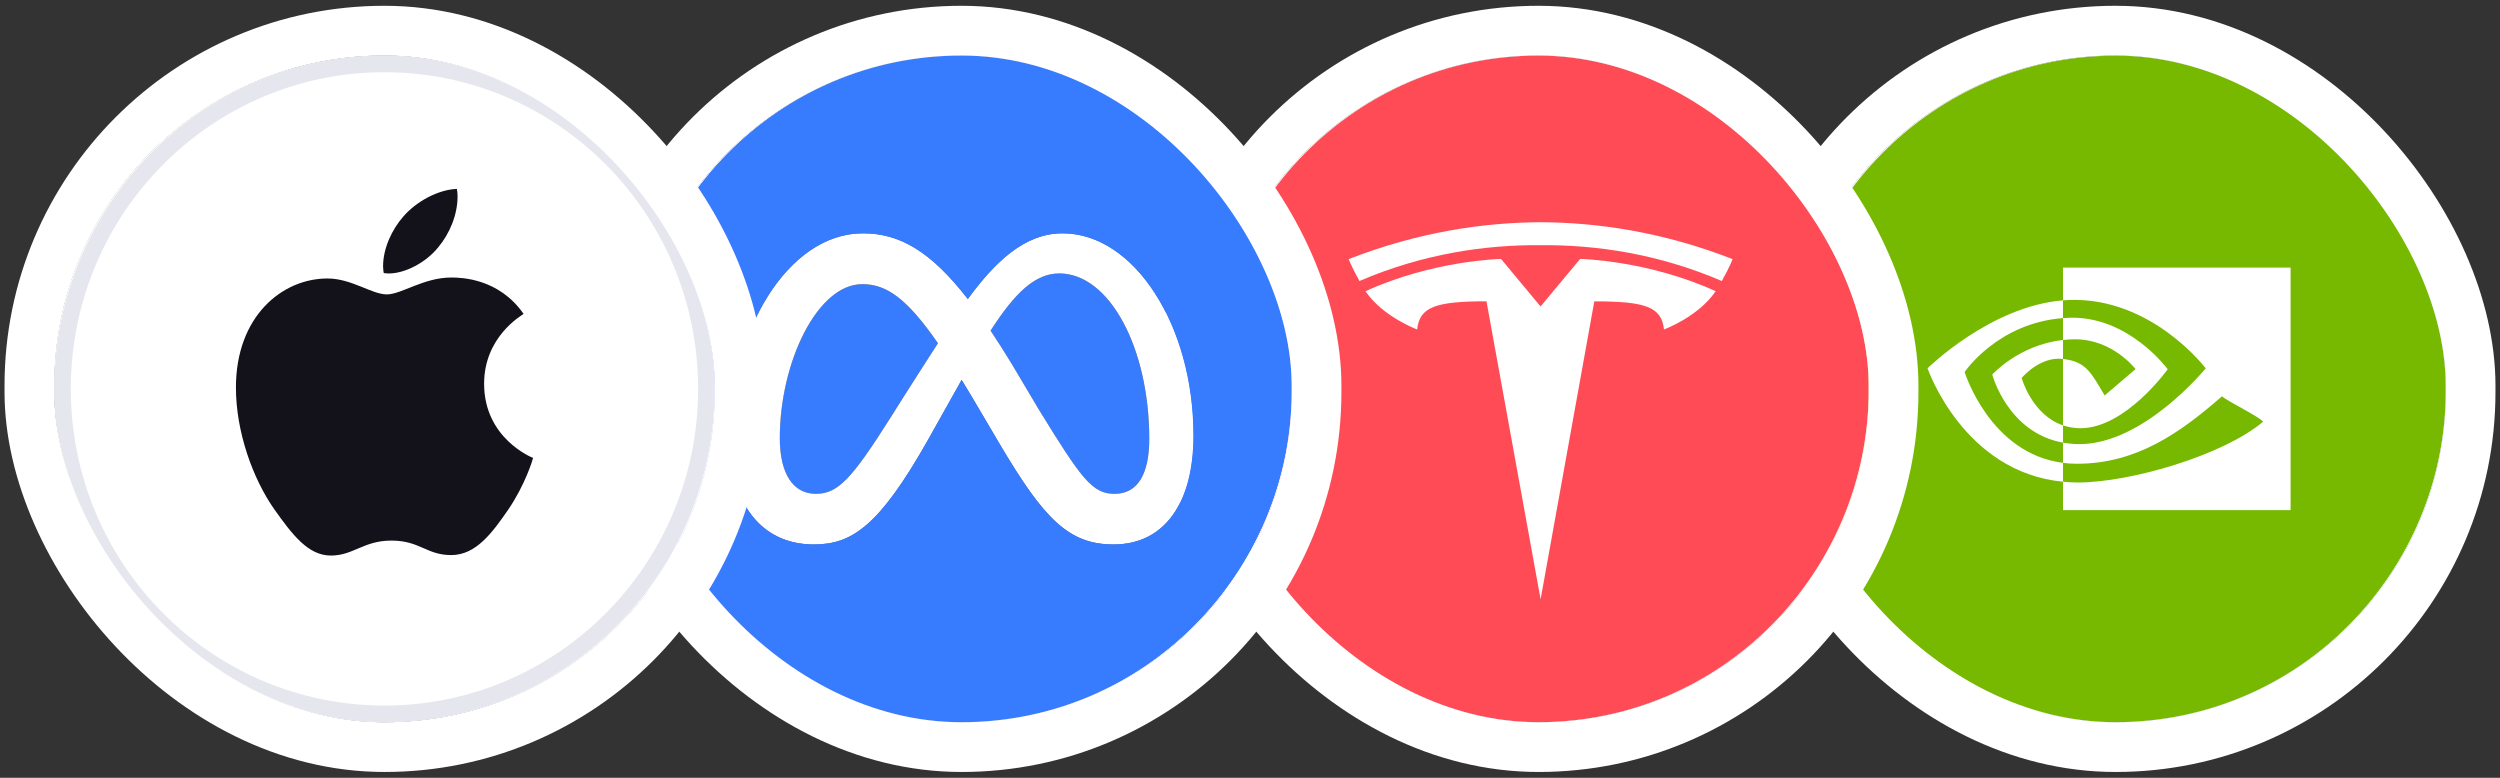
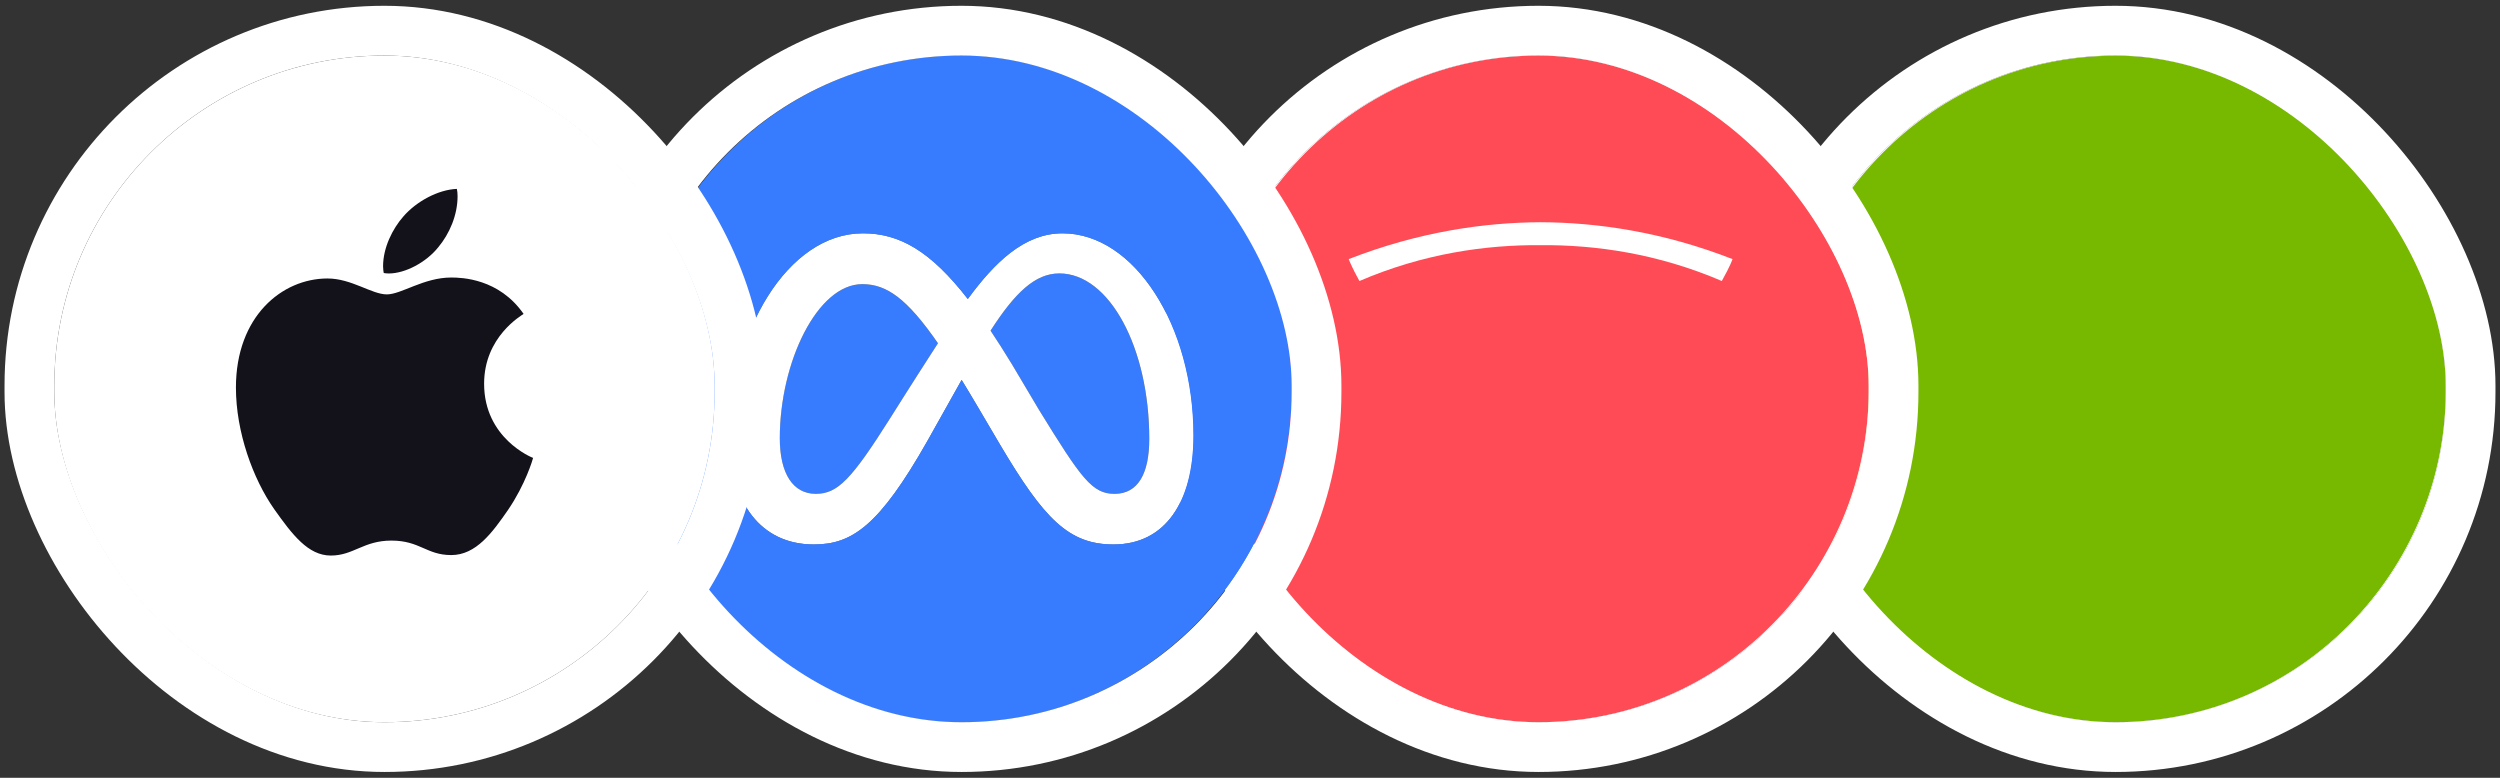
<svg xmlns="http://www.w3.org/2000/svg" width="135" height="42" viewBox="0 0 135 42" fill="none">
  <rect x="0" y="0" width="135" height="42" fill="#333333" stroke="none" />
  <g clip-path="url(#clip0_1236_772)">
    <path d="M129.833 21C129.833 29.714 122.839 36.756 114.239 36.756C105.638 36.756 98.644 29.714 98.644 21C98.644 12.286 105.638 5.244 114.239 5.244C122.839 5.244 129.833 12.286 129.833 21ZM114.239 40.344C124.84 40.344 133.412 31.671 133.412 21C133.412 10.329 124.84 1.656 114.239 1.656C103.638 1.656 95.066 10.329 95.066 21C95.066 31.671 103.638 40.344 114.239 40.344Z" fill="#E6E6EF" stroke="white" stroke-width="2.687" />
    <path d="M114.248 39.009C124.095 39.009 132.077 30.95 132.077 21.009C132.077 11.068 124.095 3.009 114.248 3.009C104.401 3.009 96.418 11.068 96.418 21.009C96.418 30.95 104.401 39.009 114.248 39.009Z" fill="#76B900" />
-     <path d="M111.403 18.36V17.177C111.516 17.168 111.631 17.162 111.748 17.159C114.952 17.057 117.056 19.939 117.056 19.939C117.056 19.939 114.785 23.123 112.35 23.123C112.028 23.125 111.708 23.073 111.403 22.971V19.383C112.651 19.535 112.9 20.091 113.651 21.354L115.32 19.933C115.32 19.933 114.101 18.321 112.05 18.321C111.834 18.322 111.618 18.335 111.403 18.36M111.403 14.451V16.219C111.518 16.209 111.633 16.202 111.749 16.198C116.206 16.047 119.109 19.89 119.109 19.89C119.109 19.89 115.774 23.982 112.299 23.982C111.998 23.982 111.698 23.956 111.403 23.903V24.995C111.65 25.027 111.899 25.043 112.149 25.043C115.382 25.043 117.721 23.376 119.984 21.403C120.359 21.707 121.896 22.445 122.213 22.768C120.06 24.588 115.042 26.055 112.198 26.055C111.924 26.055 111.66 26.038 111.402 26.013V27.548H123.692V14.451L111.403 14.451ZM111.403 22.97V23.902C108.412 23.365 107.582 20.227 107.582 20.227C107.582 20.227 109.018 18.62 111.403 18.36V19.383H111.398C110.147 19.231 109.169 20.411 109.169 20.411C109.169 20.411 109.717 22.399 111.404 22.971M106.09 20.09C106.09 20.09 107.862 17.449 111.401 17.177V16.219C107.482 16.535 104.088 19.888 104.088 19.888C104.088 19.888 106.01 25.5 111.403 26.013V24.994C107.446 24.492 106.09 20.09 106.09 20.09Z" fill="white" />
  </g>
  <rect x="95.066" y="1.656" width="38.346" height="38.687" rx="19.173" stroke="white" stroke-width="2.687" />
  <g clip-path="url(#clip1_1236_772)">
    <path d="M98.674 21C98.674 29.714 91.68 36.756 83.08 36.756C74.479 36.756 67.485 29.714 67.485 21C67.485 12.286 74.479 5.244 83.08 5.244C91.68 5.244 98.674 12.286 98.674 21ZM83.08 40.344C93.681 40.344 102.253 31.671 102.253 21C102.253 10.329 93.681 1.656 83.08 1.656C72.478 1.656 63.906 10.329 63.906 21C63.906 31.671 72.478 40.344 83.08 40.344Z" fill="#E6E6EF" stroke="white" stroke-width="2.687" />
    <ellipse cx="83.082" cy="21" rx="17.83" ry="18" fill="#FF4B55" />
-     <path d="M83.193 32.362L86.093 16.273C88.858 16.273 89.729 16.572 89.855 17.792C89.855 17.792 91.71 17.11 92.645 15.725C88.995 14.057 85.328 13.981 85.328 13.981L83.189 16.552L83.193 16.552L81.054 13.981C81.054 13.981 77.387 14.056 73.737 15.725C74.672 17.11 76.527 17.792 76.527 17.792C76.654 16.571 77.524 16.272 80.27 16.27L83.193 32.362Z" fill="white" />
    <path d="M83.194 13.239C86.144 13.216 89.52 13.689 92.977 15.175C93.439 14.355 93.558 13.992 93.558 13.992C89.779 12.517 86.24 12.013 83.193 12C80.146 12.013 76.607 12.518 72.829 13.992C72.829 13.992 72.998 14.439 73.409 15.175C76.866 13.689 80.243 13.216 83.193 13.239H83.194Z" fill="white" />
  </g>
  <rect x="63.906" y="1.656" width="38.346" height="38.687" rx="19.173" stroke="white" stroke-width="2.687" />
  <g clip-path="url(#clip2_1236_772)">
-     <path d="M67.515 21C67.515 29.714 60.521 36.756 51.92 36.756C43.32 36.756 36.326 29.714 36.326 21C36.326 12.286 43.32 5.244 51.92 5.244C60.521 5.244 67.515 12.286 67.515 21ZM51.92 40.344C62.522 40.344 71.094 31.671 71.094 21C71.094 10.329 62.522 1.656 51.92 1.656C41.319 1.656 32.747 10.329 32.747 21C32.747 31.671 41.319 40.344 51.92 40.344Z" fill="#E6E6EF" stroke="white" stroke-width="2.687" />
    <path fill-rule="evenodd" clip-rule="evenodd" d="M34.091 21C34.091 11.059 42.073 3 51.92 3C61.767 3 69.75 11.059 69.75 21C69.75 30.941 61.767 39 51.92 39C42.073 39 34.091 30.941 34.091 21ZM53.987 23.99C56.379 28.032 57.712 29.402 60.128 29.402C62.901 29.402 64.444 27.135 64.444 23.515C64.444 17.581 61.251 12.598 57.373 12.598C55.319 12.598 53.714 14.16 52.26 16.144C50.263 13.576 48.593 12.598 46.594 12.598C42.519 12.598 39.397 17.952 39.397 23.619C39.397 27.165 41.096 29.402 43.942 29.402C45.991 29.402 47.464 28.427 50.084 23.805C50.084 23.805 51.176 21.858 51.927 20.517C52.19 20.946 52.467 21.408 52.758 21.904L53.987 23.99Z" fill="#377BFF" />
    <path d="M46.56 15.345C44.138 15.345 42.106 19.552 42.106 23.666C42.106 25.588 42.83 26.667 44.046 26.667C45.229 26.667 45.963 25.914 48.087 22.553C48.087 22.553 49.053 21.005 50.647 18.536C48.968 16.109 47.872 15.345 46.56 15.345Z" fill="#377BFF" />
    <path d="M57.202 14.765C55.904 14.765 54.812 15.792 53.488 17.855C53.856 18.404 54.237 19.004 54.634 19.657L56.103 22.129C58.399 25.86 58.977 26.666 60.187 26.666C61.449 26.666 62.058 25.577 62.058 23.7C62.058 18.774 59.9 14.765 57.202 14.765Z" fill="#377BFF" />
    <path fill-rule="evenodd" clip-rule="evenodd" d="M60.131 29.401C57.715 29.401 56.382 28.032 53.989 23.989L52.761 21.903C52.469 21.407 52.193 20.945 51.929 20.517C51.178 21.857 50.086 23.804 50.086 23.804C47.467 28.426 45.994 29.401 43.945 29.401C41.099 29.401 39.399 27.165 39.399 23.619C39.399 17.952 42.522 12.598 46.597 12.598C48.596 12.598 50.266 13.576 52.263 16.143C53.716 14.159 55.322 12.598 57.376 12.598C61.254 12.598 64.447 17.581 64.447 23.514C64.447 27.134 62.904 29.401 60.131 29.401ZM42.109 23.664C42.109 19.55 44.141 15.344 46.563 15.344C47.874 15.344 48.97 16.108 50.649 18.535C49.055 21.004 48.089 22.552 48.089 22.552C45.966 25.913 45.231 26.666 44.049 26.666C42.832 26.666 42.109 25.587 42.109 23.664ZM53.49 17.855C54.814 15.793 55.906 14.765 57.204 14.765C59.902 14.765 62.06 18.775 62.06 23.7C62.06 25.577 61.451 26.667 60.188 26.667C58.979 26.667 58.401 25.86 56.105 22.13L54.636 19.657C54.239 19.005 53.858 18.405 53.49 17.855Z" fill="white" />
    <path fill-rule="evenodd" clip-rule="evenodd" d="M34.091 21C34.091 11.059 42.073 3 51.92 3C61.767 3 69.75 11.059 69.75 21C69.75 30.941 61.767 39 51.92 39C42.073 39 34.091 30.941 34.091 21ZM53.987 23.99C56.379 28.032 57.712 29.402 60.128 29.402C62.901 29.402 64.444 27.135 64.444 23.515C64.444 17.581 61.251 12.598 57.373 12.598C55.319 12.598 53.714 14.16 52.26 16.144C50.263 13.576 48.593 12.598 46.594 12.598C42.519 12.598 39.397 17.952 39.397 23.619C39.397 27.165 41.096 29.402 43.942 29.402C45.991 29.402 47.464 28.427 50.084 23.805C50.084 23.805 51.176 21.858 51.927 20.517C52.19 20.946 52.467 21.408 52.758 21.904L53.987 23.99Z" fill="#377BFF" />
  </g>
  <rect x="32.747" y="1.656" width="38.346" height="38.687" rx="19.173" stroke="white" stroke-width="2.687" />
  <g clip-path="url(#clip3_1236_772)">
    <rect x="2.932" y="3" width="35.659" height="36" rx="17.83" fill="white" />
    <path d="M28.274 16.951C28.16 17.04 26.142 18.182 26.142 20.723C26.142 23.662 28.71 24.701 28.787 24.727C28.775 24.79 28.379 26.151 27.433 27.537C26.589 28.757 25.708 29.974 24.368 29.974C23.027 29.974 22.682 29.192 21.135 29.192C19.627 29.192 19.091 30 17.865 30C16.639 30 15.784 28.872 14.8 27.485C13.661 25.858 12.74 23.329 12.74 20.929C12.74 17.079 15.232 15.038 17.684 15.038C18.987 15.038 20.073 15.897 20.891 15.897C21.669 15.897 22.883 14.986 24.366 14.986C24.927 14.986 26.946 15.038 28.274 16.951ZM23.662 13.357C24.275 12.626 24.709 11.612 24.709 10.598C24.709 10.458 24.697 10.315 24.671 10.2C23.674 10.238 22.487 10.867 21.772 11.701C21.21 12.343 20.686 13.357 20.686 14.384C20.686 14.539 20.711 14.693 20.723 14.743C20.786 14.755 20.889 14.768 20.991 14.768C21.886 14.768 23.012 14.166 23.662 13.357Z" fill="#13121B" />
-     <path d="M36.356 21C36.356 29.714 29.362 36.756 20.761 36.756C12.161 36.756 5.167 29.714 5.167 21C5.167 12.286 12.161 5.244 20.761 5.244C29.362 5.244 36.356 12.286 36.356 21ZM20.761 40.344C31.362 40.344 39.934 31.671 39.934 21C39.934 10.329 31.362 1.656 20.761 1.656C10.16 1.656 1.588 10.329 1.588 21C1.588 31.671 10.16 40.344 20.761 40.344Z" fill="#E6E6EF" stroke="white" stroke-width="2.687" />
  </g>
  <rect x="1.588" y="1.656" width="38.346" height="38.687" rx="19.173" stroke="white" stroke-width="2.687" />
  <defs>
    <clipPath id="clip0_1236_772">
      <rect x="96.409" y="3" width="35.659" height="36" rx="17.83" fill="white" />
    </clipPath>
    <clipPath id="clip1_1236_772">
      <rect x="65.25" y="3" width="35.659" height="36" rx="17.83" fill="white" />
    </clipPath>
    <clipPath id="clip2_1236_772">
      <rect x="34.091" y="3" width="35.659" height="36" rx="17.83" fill="white" />
    </clipPath>
    <clipPath id="clip3_1236_772">
      <rect x="2.932" y="3" width="35.659" height="36" rx="17.83" fill="white" />
    </clipPath>
  </defs>
</svg>